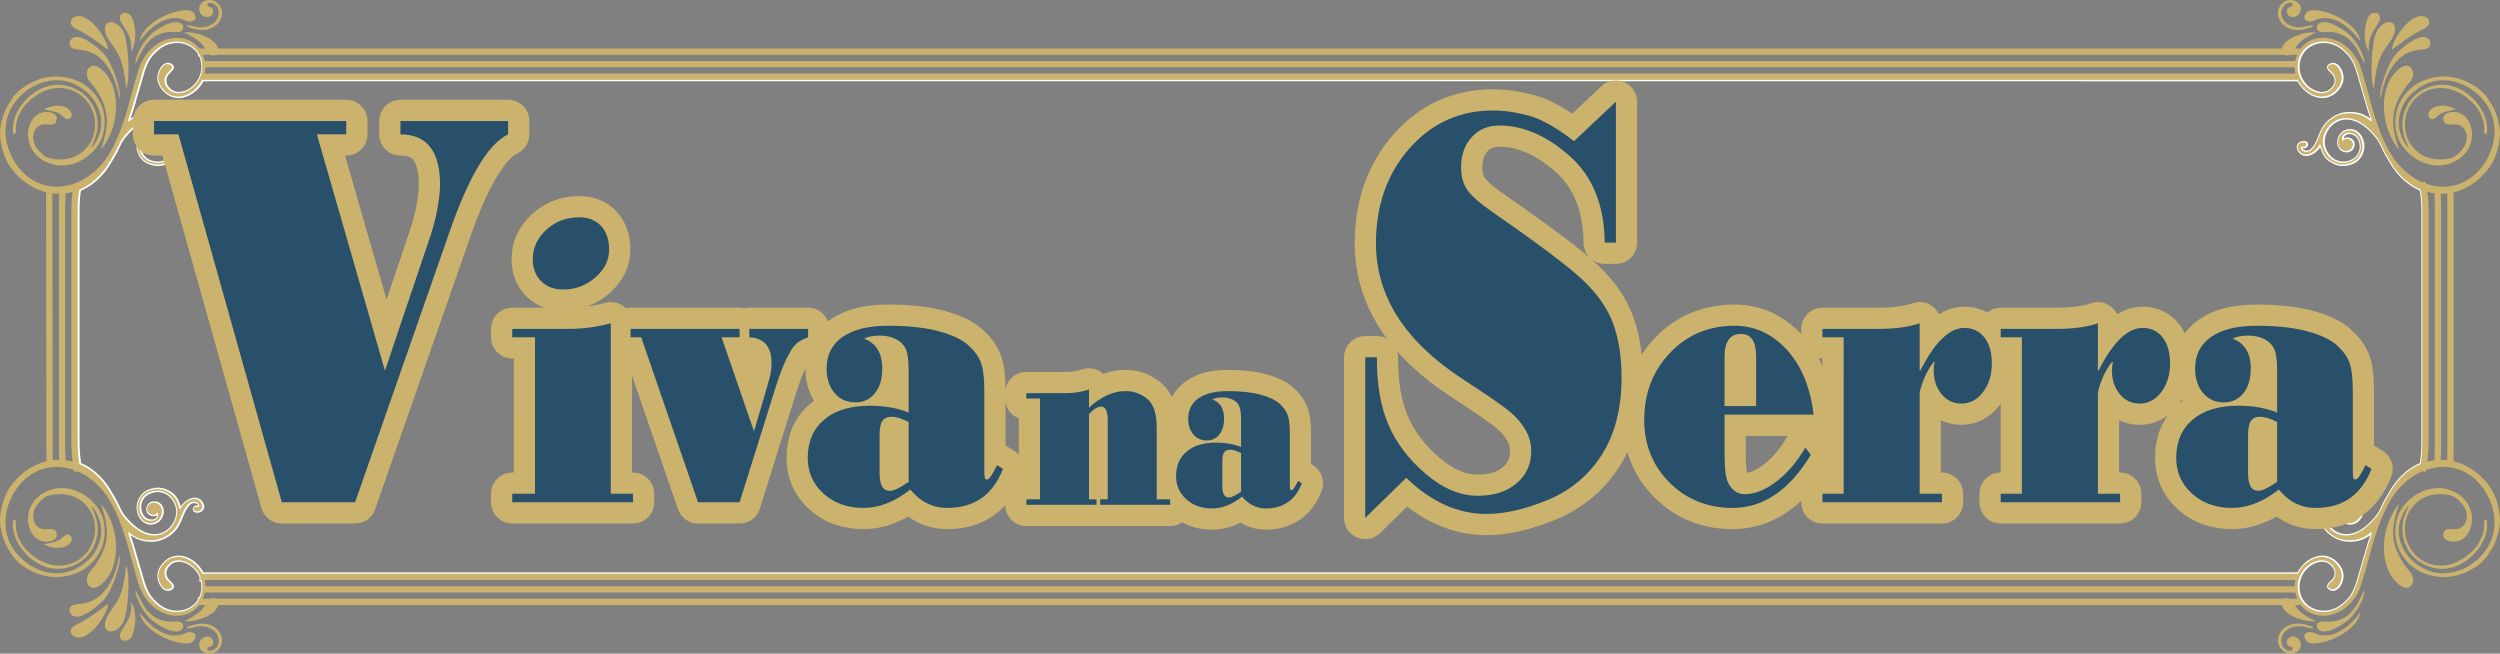
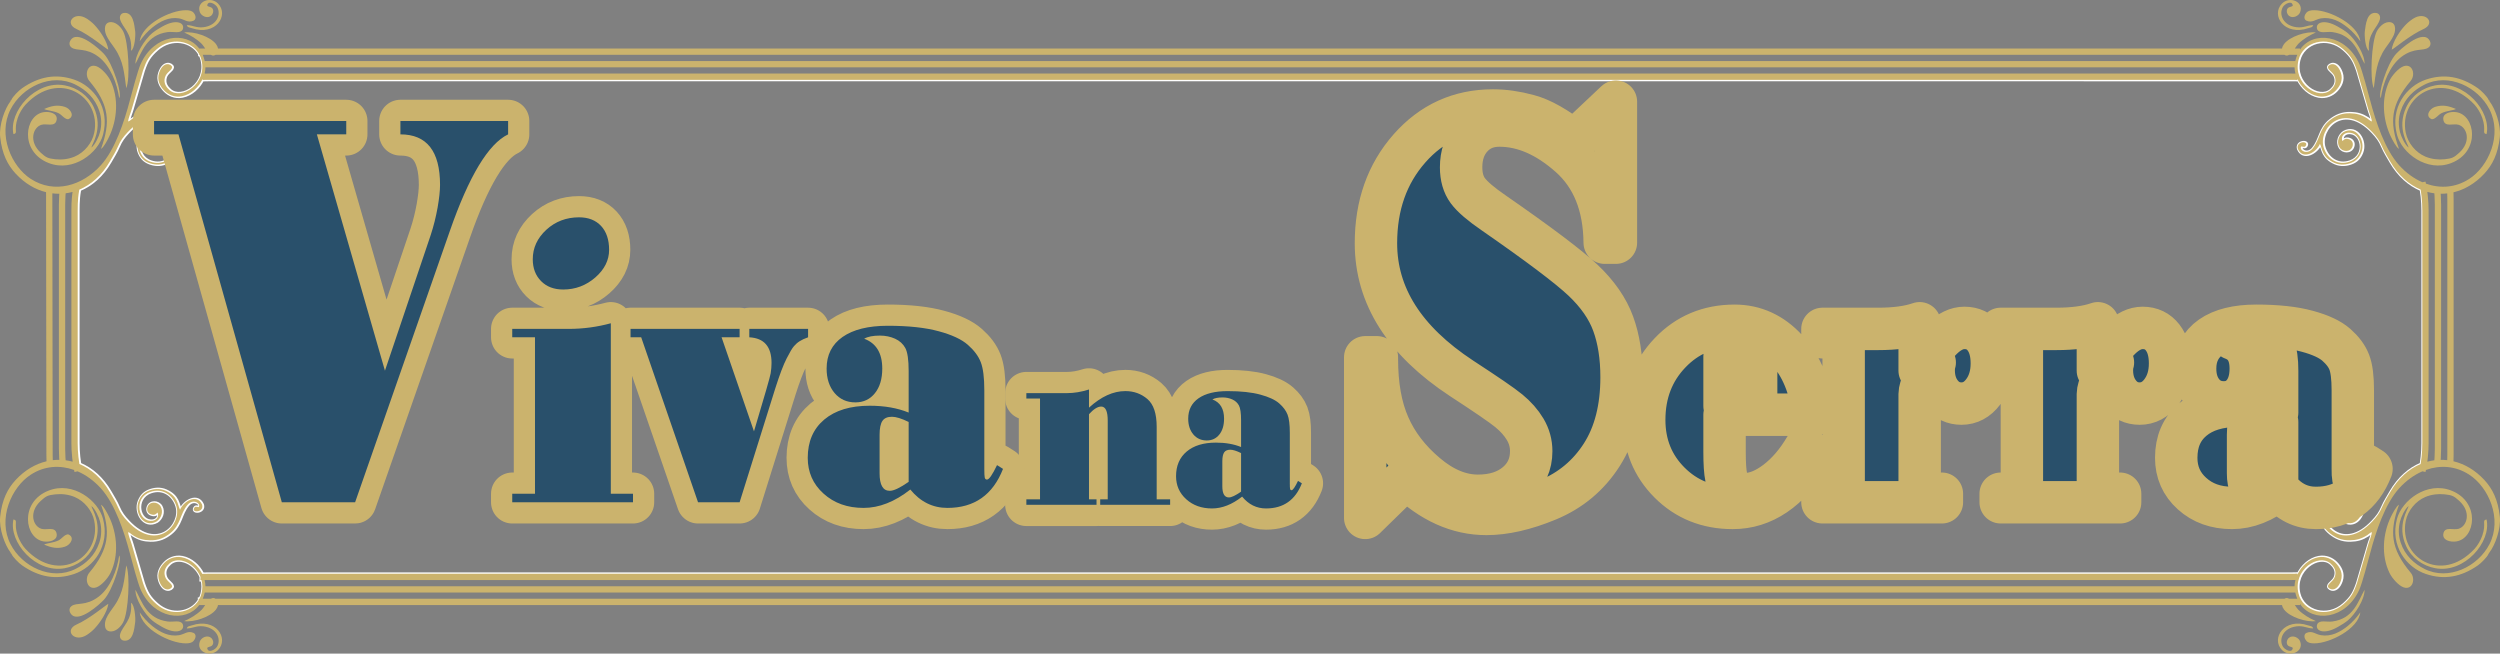
<svg xmlns="http://www.w3.org/2000/svg" version="1.1" id="Camada_1" x="0px" y="0px" width="500px" height="130.717px" viewBox="0 0 500 130.717" enable-background="new 0 0 500 130.717" xml:space="preserve">
  <rect x="0" y="0" width="500" height="130.717" fill="#808080" stroke="none" />
  <path fill="none" stroke="#FFFFFF" stroke-width="0.567" stroke-miterlimit="22.926" d="M27.844,100.206  c0.434-1.058,1.06-1.678,2.038-2.058c0.916-0.354,2.158-0.531,3.352,0.012c2.436,1.107,2.338,2.682,2.873,3.812  c0.745-1.781,3.414-3.253,4.397-1.056c0.527,1.598-2.188,1.736-1.567,0.681c0.215-0.364,0.431-0.218,0.915-0.15  c0.487-0.753-1.142-1.809-2.271-0.442c-1.521,1.84-1.302,3.954-3.457,5.662c-1.081,0.857-2.297,1.441-4.008,1.406  c-1.373-0.028-2.344-0.317-3.478-1.039c-0.371-0.235-0.478-0.442-0.905-0.606c-0.028,0.521,0.563,1.885,0.721,2.498l2.247,7.706  c0.68,1.989,1.197,2.885,2.705,4.222c2.863,2.536,6.847,1.797,8.438-0.803v-0.288h0.163c0.167-0.324,0.3-0.672,0.391-1.044  c0.235-0.963,0.211-1.866,0.003-2.68c-0.085,0-0.164-0.002-0.231-0.005l0.027-0.625c-1.107-2.807-4.433-4.258-6.199-2.702  c-0.604,0.532-1.244,1.352-0.911,2.537c0.298,1.059,1.347,1.346,1.435,2.049c-0.08,0.584-1.712,1.373-2.584-1.085  c-0.537-1.513,0.204-2.772,1.043-3.627c0.734-0.747,1.982-1.402,3.494-1.109c1.755,0.342,3.256,1.693,4.07,3.313  c0.199-0.001,0.43-0.007,0.647-0.013c0.27-0.006,0.527-0.012,0.584-0.012h416.643c0.254,0,0.443-0.002,0.573-0.006  c0.176-0.003,0.368-0.011,0.571-0.02l0.01,0.209c0.793-1.69,2.334-3.12,4.146-3.473c1.513-0.293,2.761,0.362,3.494,1.109  c0.839,0.854,1.58,2.114,1.044,3.627c-0.873,2.458-2.505,1.669-2.585,1.085c0.087-0.703,1.137-0.99,1.435-2.049  c0.333-1.186-0.308-2.005-0.911-2.537c-2.373-2.091-7.564,1.248-6.4,6.012c0.887,3.627,5.687,5.063,8.992,2.135  c1.508-1.337,2.024-2.232,2.705-4.222l2.247-7.706c0.158-0.613,0.749-1.977,0.721-2.498c-0.428,0.164-0.535,0.371-0.905,0.606  c-1.133,0.722-2.105,1.011-3.478,1.039c-1.711,0.035-2.928-0.549-4.008-1.406c-2.155-1.708-1.936-3.822-3.457-5.662  c-1.13-1.366-2.759-0.311-2.271,0.442c0.484-0.067,0.7-0.214,0.915,0.15c0.62,1.056-2.094,0.917-1.567-0.681  c0.984-2.197,3.653-0.726,4.398,1.056c0.534-1.13,0.437-2.704,2.872-3.812c1.193-0.543,2.436-0.366,3.352-0.012  c0.979,0.38,1.604,1,2.038,2.058c0.955,2.327-0.994,5.526-3.564,4.095c-0.86-0.564-1.439-1.867-0.821-2.982  c0.568-1.027,2.222-1.107,2.628,0.124c0.216,0.654-0.084,1.212-0.616,1.41c-0.943,0.351-1.146-0.176-1.406-0.337  c-0.314,0.865,0.212,1.491,0.969,1.646c2.923,0.459,3.983-4.546,0.496-5.767c-2.446-0.856-4.521,0.596-5.208,2.852  c-1.144,3.754,3.909,9.273,9.736,3.045c0.881-0.942,1.432-1.656,1.943-2.862c0.435-1.029,1.115-2.113,1.669-3.069  c1.571-2.708,3.7-4.564,6.047-5.55c0.077-0.469,0.141-0.939,0.192-1.413c0.097-0.905,0.147-1.833,0.147-2.779V42.12  c0-0.946-0.051-1.874-0.147-2.778c-0.052-0.474-0.115-0.945-0.192-1.414c-2.347-0.985-4.476-2.842-6.047-5.549  c-0.554-0.957-1.234-2.041-1.669-3.069c-0.512-1.207-1.063-1.92-1.943-2.863c-5.827-6.229-10.88-0.709-9.736,3.044  c0.688,2.257,2.762,3.709,5.208,2.853c3.487-1.221,2.427-6.226-0.496-5.767c-0.757,0.154-1.283,0.78-0.969,1.645  c0.26-0.162,0.463-0.687,1.406-0.336c0.532,0.198,0.832,0.756,0.616,1.41c-0.406,1.232-2.06,1.151-2.628,0.124  c-0.618-1.115-0.039-2.417,0.821-2.982c2.57-1.431,4.52,1.767,3.564,4.094c-0.434,1.057-1.06,1.678-2.038,2.057  c-0.916,0.356-2.158,0.532-3.352-0.011c-2.436-1.108-2.338-2.681-2.872-3.812c-0.745,1.782-3.414,3.253-4.398,1.056  c-0.526-1.598,2.188-1.736,1.567-0.681c-0.215,0.365-0.431,0.218-0.915,0.151c-0.487,0.752,1.142,1.808,2.271,0.441  c1.521-1.84,1.302-3.954,3.457-5.663c1.08-0.856,2.297-1.44,4.008-1.406c1.372,0.028,2.345,0.318,3.478,1.04  c0.37,0.235,0.478,0.442,0.905,0.605c0.028-0.521-0.563-1.885-0.721-2.498l-2.247-7.705c-0.681-1.99-1.197-2.886-2.705-4.222  c-3.306-2.929-8.105-1.492-8.992,2.135c-1.164,4.763,4.027,8.101,6.4,6.011c0.604-0.532,1.244-1.352,0.911-2.537  c-0.298-1.059-1.348-1.346-1.435-2.049c0.08-0.584,1.712-1.373,2.585,1.084c0.536,1.512-0.205,2.773-1.044,3.627  c-0.733,0.748-1.981,1.403-3.494,1.109c-1.813-0.352-3.354-1.781-4.146-3.472l-0.01,0.209c-0.203-0.009-0.396-0.016-0.571-0.021  c-0.13-0.003-0.319-0.005-0.573-0.005H41.775c-0.254,0-0.443,0.002-0.573,0.005c-0.176,0.004-0.369,0.011-0.573,0.021l-0.009-0.208  c-0.793,1.69-2.334,3.119-4.147,3.471c-1.512,0.294-2.76-0.361-3.494-1.109c-0.839-0.854-1.58-2.115-1.043-3.627  c0.873-2.457,2.504-1.669,2.584-1.084c-0.087,0.703-1.137,0.99-1.435,2.049c-0.333,1.185,0.307,2.005,0.911,2.537  c2.374,2.09,7.564-1.249,6.4-6.011c-0.091-0.372-0.224-0.721-0.391-1.044h-0.099v-0.181c-1.546-2.687-5.599-3.481-8.502-0.91  c-1.508,1.336-2.025,2.231-2.705,4.222l-2.247,7.705c-0.158,0.613-0.749,1.978-0.721,2.498c0.427-0.164,0.535-0.37,0.905-0.605  c1.133-0.722,2.105-1.012,3.478-1.04c1.711-0.035,2.927,0.549,4.008,1.406c2.155,1.708,1.936,3.823,3.457,5.663  c1.129,1.367,2.758,0.311,2.271-0.441c-0.483,0.067-0.7,0.214-0.915-0.151c-0.621-1.055,2.094-0.917,1.567,0.681  c-0.983,2.197-3.653,0.726-4.397-1.056c-0.535,1.13-0.437,2.704-2.873,3.812c-1.193,0.543-2.436,0.367-3.352,0.011  c-0.978-0.379-1.604-1-2.038-2.057c-0.955-2.327,0.995-5.525,3.564-4.094c0.861,0.564,1.439,1.867,0.822,2.982  c-0.569,1.028-2.222,1.108-2.628-0.124c-0.216-0.654,0.083-1.212,0.616-1.41c0.943-0.35,1.146,0.175,1.406,0.336  c0.315-0.865-0.211-1.491-0.968-1.645c-2.923-0.459-3.984,4.546-0.496,5.767c2.446,0.856,4.521-0.596,5.208-2.853  c1.143-3.754-3.91-9.273-9.736-3.044c-0.881,0.942-1.432,1.656-1.943,2.863c-0.436,1.029-1.115,2.113-1.67,3.069  c-1.575,2.714-3.711,4.574-6.065,5.557c-0.106,0.581-0.18,1.116-0.229,1.653c-0.069,0.761-0.092,1.563-0.092,2.531v46.497  c0,0.947,0.05,1.874,0.147,2.779c0.051,0.473,0.115,0.944,0.192,1.413c2.347,0.985,4.476,2.842,6.046,5.55  c0.555,0.956,1.234,2.04,1.67,3.069c0.511,1.206,1.062,1.92,1.943,2.862c5.827,6.229,10.879,0.709,9.736-3.045  c-0.688-2.256-2.762-3.708-5.208-2.852c-3.488,1.221-2.427,6.226,0.496,5.767c0.757-0.154,1.284-0.78,0.968-1.646  c-0.26,0.161-0.463,0.688-1.406,0.337c-0.533-0.198-0.832-0.756-0.616-1.41c0.406-1.231,2.059-1.151,2.628-0.124  c0.618,1.115,0.039,2.418-0.822,2.982C28.838,105.732,26.889,102.533,27.844,100.206z" />
  <path fill="#29506B" d="M248.214,98.332v-7.717c-0.918-0.45-1.638-0.67-2.153-0.67c-0.573,0-0.984,0.175-1.227,0.532  c-0.243,0.357-0.368,0.954-0.368,1.78v4.974c0,1.504,0.434,2.257,1.315,2.257C246.296,99.488,247.104,99.102,248.214,98.332z   M260.374,96.662c-1.309,3.35-3.695,5.028-7.171,5.028c-1.888,0-3.482-0.789-4.776-2.367c-2.006,1.578-4.019,2.367-6.024,2.367  c-2.086,0-3.798-0.615-5.157-1.844c-1.359-1.221-2.035-2.763-2.035-4.606c0-2.102,0.712-3.744,2.131-4.937  c1.425-1.193,3.372-1.78,5.855-1.78c1.911,0,3.578,0.294,5.018,0.881v-5.35c0-1.449-0.146-2.441-0.434-2.973  c-0.287-0.523-0.727-0.927-1.315-1.193c-0.587-0.266-1.241-0.403-1.954-0.403c-0.904,0-1.58,0.138-2.028,0.403  c1.551,0.578,2.329,1.854,2.329,3.845c0,1.331-0.315,2.386-0.948,3.175c-0.631,0.789-1.469,1.184-2.52,1.184  c-1.102,0-1.999-0.403-2.682-1.211c-0.676-0.808-1.021-1.854-1.021-3.147c0-1.752,0.683-3.11,2.057-4.073  c1.367-0.954,3.314-1.441,5.818-1.441c2.675,0,4.864,0.238,6.568,0.707c1.705,0.459,2.961,1.046,3.77,1.762  c0.801,0.706,1.352,1.449,1.652,2.229c0.302,0.78,0.456,1.982,0.456,3.615v10.13c0,0.56,0.015,0.927,0.051,1.101  c0.037,0.184,0.133,0.276,0.295,0.276c0.271,0,0.697-0.624,1.292-1.863L260.374,96.662z M234.027,100.965h-13.988v-1.102h1.506  V84.11c0-1.863-0.44-2.799-1.315-2.799c-0.698,0-1.514,0.514-2.432,1.532v17.021h1.506v1.102h-14.033v-1.102h2.733V79.705h-2.733  v-1.082h8.199c1.352,0,2.792-0.239,4.327-0.725v3.633c2.41-2.201,4.834-3.313,7.274-3.313c1.697,0,3.166,0.532,4.408,1.588  c1.241,1.063,1.858,2.918,1.858,5.569v14.488h2.689V100.965z" />
  <path fill="none" stroke="#CBB36D" stroke-width="8.483" stroke-linecap="round" stroke-linejoin="round" stroke-miterlimit="22.926" d="  M248.214,98.332v-7.717c-0.918-0.45-1.638-0.67-2.153-0.67c-0.573,0-0.984,0.175-1.227,0.532c-0.243,0.357-0.368,0.954-0.368,1.78  v4.974c0,1.504,0.434,2.257,1.315,2.257C246.296,99.488,247.104,99.102,248.214,98.332z M260.374,96.662  c-1.309,3.35-3.695,5.028-7.171,5.028c-1.888,0-3.482-0.789-4.776-2.367c-2.006,1.578-4.019,2.367-6.024,2.367  c-2.086,0-3.798-0.615-5.157-1.844c-1.359-1.221-2.035-2.763-2.035-4.606c0-2.102,0.712-3.744,2.131-4.937  c1.425-1.193,3.372-1.78,5.855-1.78c1.911,0,3.578,0.294,5.018,0.881v-5.35c0-1.449-0.146-2.441-0.434-2.973  c-0.287-0.523-0.727-0.927-1.315-1.193c-0.587-0.266-1.241-0.403-1.954-0.403c-0.904,0-1.58,0.138-2.028,0.403  c1.551,0.578,2.329,1.854,2.329,3.845c0,1.331-0.315,2.386-0.948,3.175c-0.631,0.789-1.469,1.184-2.52,1.184  c-1.102,0-1.999-0.403-2.682-1.211c-0.676-0.808-1.021-1.854-1.021-3.147c0-1.752,0.683-3.11,2.057-4.073  c1.367-0.954,3.314-1.441,5.818-1.441c2.675,0,4.864,0.238,6.568,0.707c1.705,0.459,2.961,1.046,3.77,1.762  c0.801,0.706,1.352,1.449,1.652,2.229c0.302,0.78,0.456,1.982,0.456,3.615v10.13c0,0.56,0.015,0.927,0.051,1.101  c0.037,0.184,0.133,0.276,0.295,0.276c0.271,0,0.697-0.624,1.292-1.863L260.374,96.662z M234.027,100.965h-13.988v-1.102h1.506  V84.11c0-1.863-0.44-2.799-1.315-2.799c-0.698,0-1.514,0.514-2.432,1.532v17.021h1.506v1.102h-14.033v-1.102h2.733V79.705h-2.733  v-1.082h8.199c1.352,0,2.792-0.239,4.327-0.725v3.633c2.41-2.201,4.834-3.313,7.274-3.313c1.697,0,3.166,0.532,4.408,1.588  c1.241,1.063,1.858,2.918,1.858,5.569v14.488h2.689V100.965z" />
  <path fill="#29506B" d="M181.731,96.37V84.392c-1.425-0.698-2.543-1.039-3.341-1.039c-0.889,0-1.528,0.27-1.904,0.825  c-0.376,0.556-0.57,1.481-0.57,2.763v7.719c0,2.336,0.673,3.504,2.041,3.504C178.755,98.164,180.01,97.566,181.731,96.37z   M200.603,93.778c-2.03,5.197-5.735,7.804-11.129,7.804c-2.93,0-5.405-1.225-7.412-3.675c-3.113,2.45-6.237,3.675-9.35,3.675  c-3.238,0-5.896-0.954-8.005-2.862c-2.109-1.895-3.159-4.287-3.159-7.149c0-3.261,1.106-5.811,3.307-7.662  c2.212-1.852,5.233-2.763,9.087-2.763c2.965,0,5.554,0.456,7.789,1.367v-8.303c0-2.25-0.228-3.788-0.673-4.613  c-0.445-0.813-1.129-1.438-2.041-1.853c-0.912-0.412-1.927-0.626-3.033-0.626c-1.402,0-2.452,0.214-3.147,0.626  c2.406,0.898,3.615,2.877,3.615,5.968c0,2.064-0.49,3.703-1.471,4.927c-0.981,1.225-2.28,1.838-3.911,1.838  c-1.71,0-3.102-0.627-4.162-1.88c-1.049-1.253-1.585-2.877-1.585-4.885c0-2.72,1.061-4.828,3.193-6.323  c2.121-1.481,5.143-2.236,9.031-2.236c4.151,0,7.549,0.37,10.194,1.097c2.646,0.712,4.595,1.623,5.85,2.733  c1.243,1.097,2.099,2.251,2.566,3.461s0.707,3.076,0.707,5.611v15.723c0,0.868,0.023,1.438,0.08,1.708  c0.057,0.285,0.205,0.428,0.456,0.428c0.422,0,1.083-0.969,2.007-2.892L200.603,93.778z M161.617,67.459  c-0.684,0.242-1.243,0.498-1.665,0.769c-0.421,0.257-0.809,0.599-1.151,0.997c-0.354,0.398-0.844,1.225-1.471,2.464  c-0.639,1.239-1.391,3.219-2.257,5.938l-7.15,22.829h-8.313l-11.369-32.997h-2.132v-1.68h21.813v1.68h-3.603l6.477,18.813  c2.109-7.035,3.227-10.909,3.341-11.621c0.114-0.712,0.171-1.396,0.171-2.064c0-3.262-1.482-4.971-4.447-5.127v-1.68h11.756V67.459z   M126.599,100.457h-24.151v-1.709h4.55V67.459h-4.55v-1.68h11.289c2.851,0,5.656-0.371,8.426-1.125v34.094h4.436V100.457z   M115.812,43.463c1.87,0,3.341,0.584,4.413,1.738c1.06,1.153,1.596,2.734,1.596,4.771c0,2.065-0.912,3.902-2.748,5.511  c-1.847,1.609-3.991,2.421-6.431,2.421c-1.836,0-3.307-0.556-4.413-1.667c-1.117-1.125-1.676-2.578-1.676-4.386  c0-2.278,0.913-4.244,2.726-5.91C111.091,44.289,113.269,43.463,115.812,43.463z M101.623,26.873  c-3.948,1.902-7.833,8.346-11.656,19.333l-18.945,54.251H56.365l-20.67-73.584h-4.88v-2.679h38.434v2.679h-5.875l13.614,47.264  l9.154-27.135c0.575-1.747,1.025-3.552,1.368-5.435c0.326-1.863,0.497-3.396,0.497-4.581c0-6.735-2.642-10.113-7.926-10.113v-2.679  h21.541V26.873z" />
  <path fill="none" stroke="#CBB36D" stroke-width="8.483" stroke-linecap="round" stroke-linejoin="round" stroke-miterlimit="22.926" d="  M181.731,96.37V84.392c-1.425-0.698-2.543-1.039-3.341-1.039c-0.889,0-1.528,0.27-1.904,0.825c-0.376,0.556-0.57,1.481-0.57,2.763  v7.719c0,2.336,0.673,3.504,2.041,3.504C178.755,98.164,180.01,97.566,181.731,96.37z M200.603,93.778  c-2.03,5.197-5.735,7.804-11.129,7.804c-2.93,0-5.405-1.225-7.412-3.675c-3.113,2.45-6.237,3.675-9.35,3.675  c-3.238,0-5.896-0.954-8.005-2.862c-2.109-1.895-3.159-4.287-3.159-7.149c0-3.261,1.106-5.811,3.307-7.662  c2.212-1.852,5.233-2.763,9.087-2.763c2.965,0,5.554,0.456,7.789,1.367v-8.303c0-2.25-0.228-3.788-0.673-4.613  c-0.445-0.813-1.129-1.438-2.041-1.853c-0.912-0.412-1.927-0.626-3.033-0.626c-1.402,0-2.452,0.214-3.147,0.626  c2.406,0.898,3.615,2.877,3.615,5.968c0,2.064-0.49,3.703-1.471,4.927c-0.981,1.225-2.28,1.838-3.911,1.838  c-1.71,0-3.102-0.627-4.162-1.88c-1.049-1.253-1.585-2.877-1.585-4.885c0-2.72,1.061-4.828,3.193-6.323  c2.121-1.481,5.143-2.236,9.031-2.236c4.151,0,7.549,0.37,10.194,1.097c2.646,0.712,4.595,1.623,5.85,2.733  c1.243,1.097,2.099,2.251,2.566,3.461s0.707,3.076,0.707,5.611v15.723c0,0.868,0.023,1.438,0.08,1.708  c0.057,0.285,0.205,0.428,0.456,0.428c0.422,0,1.083-0.969,2.007-2.892L200.603,93.778z M161.617,67.459  c-0.684,0.242-1.243,0.498-1.665,0.769c-0.421,0.257-0.809,0.599-1.151,0.997c-0.354,0.398-0.844,1.225-1.471,2.464  c-0.639,1.239-1.391,3.219-2.257,5.938l-7.15,22.829h-8.313l-11.369-32.997h-2.132v-1.68h21.813v1.68h-3.603l6.477,18.813  c2.109-7.035,3.227-10.909,3.341-11.621c0.114-0.712,0.171-1.396,0.171-2.064c0-3.262-1.482-4.971-4.447-5.127v-1.68h11.756V67.459z   M126.599,100.457h-24.151v-1.709h4.55V67.459h-4.55v-1.68h11.289c2.851,0,5.656-0.371,8.426-1.125v34.094h4.436V100.457z   M115.812,43.463c1.87,0,3.341,0.584,4.413,1.738c1.06,1.153,1.596,2.734,1.596,4.771c0,2.065-0.912,3.902-2.748,5.511  c-1.847,1.609-3.991,2.421-6.431,2.421c-1.836,0-3.307-0.556-4.413-1.667c-1.117-1.125-1.676-2.578-1.676-4.386  c0-2.278,0.913-4.244,2.726-5.91C111.091,44.289,113.269,43.463,115.812,43.463z M101.623,26.873  c-3.948,1.902-7.833,8.346-11.656,19.333l-18.945,54.251H56.365l-20.67-73.584h-4.88v-2.679h38.434v2.679h-5.875l13.614,47.264  l9.154-27.135c0.575-1.747,1.025-3.552,1.368-5.435c0.326-1.863,0.497-3.396,0.497-4.581c0-6.735-2.642-10.113-7.926-10.113v-2.679  h21.541V26.873z" />
  <path fill="#29506B" d="M455.428,96.37V84.392c-1.426-0.698-2.543-1.039-3.341-1.039c-0.89,0-1.528,0.27-1.904,0.825  c-0.377,0.556-0.57,1.481-0.57,2.763v7.719c0,2.336,0.673,3.504,2.041,3.504C452.452,98.164,453.707,97.566,455.428,96.37z   M474.3,93.778c-2.03,5.197-5.735,7.804-11.13,7.804c-2.93,0-5.404-1.225-7.411-3.675c-3.113,2.45-6.238,3.675-9.351,3.675  c-3.238,0-5.896-0.954-8.005-2.862c-2.109-1.895-3.158-4.287-3.158-7.149c0-3.261,1.105-5.811,3.307-7.662  c2.212-1.852,5.233-2.763,9.088-2.763c2.965,0,5.553,0.456,7.788,1.367v-8.303c0-2.25-0.228-3.788-0.673-4.613  c-0.444-0.813-1.129-1.438-2.041-1.853c-0.912-0.412-1.927-0.626-3.033-0.626c-1.402,0-2.452,0.214-3.147,0.626  c2.406,0.898,3.615,2.877,3.615,5.968c0,2.064-0.491,3.703-1.472,4.927c-0.98,1.225-2.28,1.838-3.91,1.838  c-1.711,0-3.103-0.627-4.162-1.88c-1.05-1.253-1.586-2.877-1.586-4.885c0-2.72,1.062-4.828,3.193-6.323  c2.121-1.481,5.143-2.236,9.031-2.236c4.15,0,7.549,0.37,10.193,1.097c2.646,0.712,4.596,1.623,5.851,2.733  c1.242,1.097,2.098,2.251,2.565,3.461c0.467,1.21,0.707,3.076,0.707,5.611v15.723c0,0.868,0.022,1.438,0.079,1.708  c0.058,0.285,0.206,0.428,0.456,0.428c0.423,0,1.084-0.969,2.008-2.892L474.3,93.778z M419.714,74.125  c2.873-5.697,5.815-8.545,8.814-8.545c1.676,0,3.011,0.641,4.003,1.922c0.98,1.269,1.482,2.991,1.482,5.171  c0,2.278-0.582,4.187-1.757,5.738c-1.163,1.538-2.611,2.308-4.321,2.308c-1.607,0-2.931-0.627-3.979-1.895  c-1.05-1.268-1.574-2.862-1.574-4.771c0-0.669,0.068-1.196,0.205-1.553l-0.137-0.171c-0.798,0.954-1.481,2.122-2.029,3.504  c-0.559,1.396-0.844,2.363-0.844,2.934v19.98h4.447v1.709h-23.89v-1.709h4.242V67.459h-4.242v-1.68h11.164  c3.341,0,6.101-0.371,8.278-1.125v9.471H419.714z M384.069,74.125c2.874-5.697,5.815-8.545,8.814-8.545  c1.677,0,3.011,0.641,4.003,1.922c0.98,1.269,1.482,2.991,1.482,5.171c0,2.278-0.582,4.187-1.757,5.738  c-1.163,1.538-2.61,2.308-4.321,2.308c-1.607,0-2.931-0.627-3.979-1.895s-1.573-2.862-1.573-4.771c0-0.669,0.068-1.196,0.205-1.553  l-0.137-0.171c-0.799,0.954-1.482,2.122-2.03,3.504c-0.559,1.396-0.844,2.363-0.844,2.934v19.98h4.447v1.709h-23.889v-1.709h4.241  V67.459h-4.241v-1.68h11.163c3.341,0,6.101-0.371,8.278-1.125v9.471H384.069z M351.229,81.216v-9.884  c0-3.033-1.004-4.543-3.011-4.543c-2.2,0-3.307,1.51-3.307,4.543v9.884H351.229z M362.723,82.939h-17.812v7.42  c0,2.364,0.114,4.045,0.331,5.056c0.228,0.997,0.661,1.809,1.311,2.449c0.639,0.642,1.449,0.969,2.406,0.969  c1.996,0,4.105-0.84,6.295-2.506c2.188-1.667,4.139-3.931,5.826-6.808l1.072,1.467c-4.299,7.063-9.498,10.596-15.6,10.596  c-5.063,0-9.271-1.695-12.646-5.07s-5.063-7.562-5.063-12.532c0-5.341,1.722-9.813,5.165-13.415  c3.433-3.603,7.743-5.412,12.908-5.412c4.025,0,7.515,1.595,10.434,4.785C360.283,73.127,362.073,77.457,362.723,82.939z   M320.943,48.534c-0.078-7.512-2.425-13.276-7.009-17.333c-4.585-4.057-9.264-6.095-14.065-6.095c-2.284,0-4.119,0.776-5.533,2.329  s-2.113,3.571-2.113,6.037c0,1.882,0.45,3.455,1.337,4.658c0.901,1.223,2.626,2.698,5.175,4.445  c9.015,6.25,14.967,10.734,17.873,13.471c2.891,2.737,4.911,5.629,6.03,8.696c1.119,3.066,1.679,6.639,1.679,10.694  c0,6.212-1.321,11.395-3.963,15.528c-2.643,4.135-6.233,7.124-10.771,9.007c-4.539,1.883-8.642,2.814-12.31,2.814  c-5.704,0-11.05-2.407-16.023-7.221l-8.206,8.017V71.458h2.332v0.33c0,5.279,0.792,9.724,2.393,13.335  c1.586,3.629,4.072,6.87,7.461,9.725c3.388,2.872,6.838,4.309,10.365,4.309c3.187,0,5.751-0.835,7.709-2.484  c1.958-1.65,2.938-3.805,2.938-6.444c0-1.553-0.404-3.009-1.197-4.348c-0.808-1.358-1.896-2.582-3.264-3.708  c-1.367-1.126-4.522-3.28-9.465-6.502c-11.423-7.512-17.127-16.518-17.127-27.019c0-7.589,2.238-13.898,6.699-18.964  c4.46-5.066,10.024-7.589,16.707-7.589c2.223,0,4.601,0.33,7.149,1.029c2.549,0.679,5.563,2.387,9.061,5.105l8.377-7.9v28.203  H320.943z" />
  <path fill="none" stroke="#CBB36D" stroke-width="8.483" stroke-linecap="round" stroke-linejoin="round" stroke-miterlimit="22.926" d="  M455.428,96.37V84.392c-1.426-0.698-2.543-1.039-3.341-1.039c-0.89,0-1.528,0.27-1.904,0.825c-0.377,0.556-0.57,1.481-0.57,2.763  v7.719c0,2.336,0.673,3.504,2.041,3.504C452.452,98.164,453.707,97.566,455.428,96.37z M474.3,93.778  c-2.03,5.197-5.735,7.804-11.13,7.804c-2.93,0-5.404-1.225-7.411-3.675c-3.113,2.45-6.238,3.675-9.351,3.675  c-3.238,0-5.896-0.954-8.005-2.862c-2.109-1.895-3.158-4.287-3.158-7.149c0-3.261,1.105-5.811,3.307-7.662  c2.212-1.852,5.233-2.763,9.088-2.763c2.965,0,5.553,0.456,7.788,1.367v-8.303c0-2.25-0.228-3.788-0.673-4.613  c-0.444-0.813-1.129-1.438-2.041-1.853c-0.912-0.412-1.927-0.626-3.033-0.626c-1.402,0-2.452,0.214-3.147,0.626  c2.406,0.898,3.615,2.877,3.615,5.968c0,2.064-0.491,3.703-1.472,4.927c-0.98,1.225-2.28,1.838-3.91,1.838  c-1.711,0-3.103-0.627-4.162-1.88c-1.05-1.253-1.586-2.877-1.586-4.885c0-2.72,1.062-4.828,3.193-6.323  c2.121-1.481,5.143-2.236,9.031-2.236c4.15,0,7.549,0.37,10.193,1.097c2.646,0.712,4.596,1.623,5.851,2.733  c1.242,1.097,2.098,2.251,2.565,3.461c0.467,1.21,0.707,3.076,0.707,5.611v15.723c0,0.868,0.022,1.438,0.079,1.708  c0.058,0.285,0.206,0.428,0.456,0.428c0.423,0,1.084-0.969,2.008-2.892L474.3,93.778z M419.714,74.125  c2.873-5.697,5.815-8.545,8.814-8.545c1.676,0,3.011,0.641,4.003,1.922c0.98,1.269,1.482,2.991,1.482,5.171  c0,2.278-0.582,4.187-1.757,5.738c-1.163,1.538-2.611,2.308-4.321,2.308c-1.607,0-2.931-0.627-3.979-1.895  c-1.05-1.268-1.574-2.862-1.574-4.771c0-0.669,0.068-1.196,0.205-1.553l-0.137-0.171c-0.798,0.954-1.481,2.122-2.029,3.504  c-0.559,1.396-0.844,2.363-0.844,2.934v19.98h4.447v1.709h-23.89v-1.709h4.242V67.459h-4.242v-1.68h11.164  c3.341,0,6.101-0.371,8.278-1.125v9.471H419.714z M384.069,74.125c2.874-5.697,5.815-8.545,8.814-8.545  c1.677,0,3.011,0.641,4.003,1.922c0.98,1.269,1.482,2.991,1.482,5.171c0,2.278-0.582,4.187-1.757,5.738  c-1.163,1.538-2.61,2.308-4.321,2.308c-1.607,0-2.931-0.627-3.979-1.895s-1.573-2.862-1.573-4.771c0-0.669,0.068-1.196,0.205-1.553  l-0.137-0.171c-0.799,0.954-1.482,2.122-2.03,3.504c-0.559,1.396-0.844,2.363-0.844,2.934v19.98h4.447v1.709h-23.889v-1.709h4.241  V67.459h-4.241v-1.68h11.163c3.341,0,6.101-0.371,8.278-1.125v9.471H384.069z M351.229,81.216v-9.884  c0-3.033-1.004-4.543-3.011-4.543c-2.2,0-3.307,1.51-3.307,4.543v9.884H351.229z M362.723,82.939h-17.812v7.42  c0,2.364,0.114,4.045,0.331,5.056c0.228,0.997,0.661,1.809,1.311,2.449c0.639,0.642,1.449,0.969,2.406,0.969  c1.996,0,4.105-0.84,6.295-2.506c2.188-1.667,4.139-3.931,5.826-6.808l1.072,1.467c-4.299,7.063-9.498,10.596-15.6,10.596  c-5.063,0-9.271-1.695-12.646-5.07s-5.063-7.562-5.063-12.532c0-5.341,1.722-9.813,5.165-13.415  c3.433-3.603,7.743-5.412,12.908-5.412c4.025,0,7.515,1.595,10.434,4.785C360.283,73.127,362.073,77.457,362.723,82.939z   M320.943,48.534c-0.078-7.512-2.425-13.276-7.009-17.333c-4.585-4.057-9.264-6.095-14.065-6.095c-2.284,0-4.119,0.776-5.533,2.329  s-2.113,3.571-2.113,6.037c0,1.882,0.45,3.455,1.337,4.658c0.901,1.223,2.626,2.698,5.175,4.445  c9.015,6.25,14.967,10.734,17.873,13.471c2.891,2.737,4.911,5.629,6.03,8.696c1.119,3.066,1.679,6.639,1.679,10.694  c0,6.212-1.321,11.395-3.963,15.528c-2.643,4.135-6.233,7.124-10.771,9.007c-4.539,1.883-8.642,2.814-12.31,2.814  c-5.704,0-11.05-2.407-16.023-7.221l-8.206,8.017V71.458h2.332v0.33c0,5.279,0.792,9.724,2.393,13.335  c1.586,3.629,4.072,6.87,7.461,9.725c3.388,2.872,6.838,4.309,10.365,4.309c3.187,0,5.751-0.835,7.709-2.484  c1.958-1.65,2.938-3.805,2.938-6.444c0-1.553-0.404-3.009-1.197-4.348c-0.808-1.358-1.896-2.582-3.264-3.708  c-1.367-1.126-4.522-3.28-9.465-6.502c-11.423-7.512-17.127-16.518-17.127-27.019c0-7.589,2.238-13.898,6.699-18.964  c4.46-5.066,10.024-7.589,16.707-7.589c2.223,0,4.601,0.33,7.149,1.029c2.549,0.679,5.563,2.387,9.061,5.105l8.377-7.9v28.203  H320.943z" />
  <path fill-rule="evenodd" clip-rule="evenodd" fill="#CBB36D" d="M478.198,27.389c-1.663-3.407-1.99-7.829-0.279-11.298  c0.506-1.025,1.808-2.514,2.821-2.851c1.778-0.59,2.434,1.705,1.397,2.94c-4.004,4.776-4.29,8.235-2.336,13.59  C479.272,29.549,478.416,27.835,478.198,27.389" />
  <path fill-rule="evenodd" clip-rule="evenodd" fill="#CBB36D" d="M475.362,6.268c0.434-0.824,1.312-1.756,2.306-1.835  c1.512-0.121,1.55,1.451,1.102,2.558c-0.352,0.867-1.168,1.89-1.688,2.642c-1.808,2.616-1.931,5.135-2.326,8.006  C473.915,15.797,474.307,8.272,475.362,6.268" />
  <path fill-rule="evenodd" clip-rule="evenodd" fill="#CBB36D" d="M479.227,10.759c0.838-0.903,4.9-4.604,6.457-2.972  c0.454,0.476,0.631,1.223,0.043,1.689c-1.067,0.846-2.841-0.079-5.469,1.913c-2.337,1.772-3.704,5.383-4.096,8.226  C475.519,18.897,477.379,12.753,479.227,10.759" />
  <path fill-rule="evenodd" clip-rule="evenodd" fill="#CBB36D" d="M481.116,4.976c0.469-0.493,1.281-1.163,1.928-1.473  c2.332-1.118,4.049,1.238,1.655,2.306c-2.69,1.2-5.913,3.959-6.365,4.137C478.563,8.277,479.976,6.177,481.116,4.976" />
  <path fill-rule="evenodd" clip-rule="evenodd" fill="#CBB36D" d="M462.64,5.026c-0.144,0.481-0.515,0.45-0.955,0.599  c-4.885,1.654-7.539-2.624-5.29-4.912c1.532-1.559,4.433-0.377,3.627,1.739c-0.274,0.72-1.474,1.365-2.269,0.678  c-0.247-0.213-0.534-0.768-0.322-1.277c0.234-0.559,0.806-0.385,1.128-0.718c-0.108-1.17-1.63-0.371-1.998,0.286  c-0.83,1.485,0.062,3.7,2.77,4.026C460.746,5.617,461.436,5.035,462.64,5.026" />
  <path fill-rule="evenodd" clip-rule="evenodd" fill="#CBB36D" d="M469.559,5.527c-1.542-1.245-3.35-2.192-5.383-1.848  c-1.112,0.188-1.711,0.966-2.882,0.457c-0.486-0.211-0.594-0.922-0.011-1.595c0.36-0.415,0.913-0.496,1.561-0.497  c3.13-0.007,8.806,2.891,9.218,6.199C471.302,7.203,470.561,6.336,469.559,5.527" />
  <path fill-rule="evenodd" clip-rule="evenodd" fill="#CBB36D" d="M472.963,6.268c0.181-1.312,0.384-3.935,2.29-3.672  c0.604,0.083,0.865,0.688,0.736,1.219c-0.427,1.754-2.528,2.774-2.198,6.345C473.057,9.773,472.859,7.027,472.963,6.268" />
  <path fill-rule="evenodd" clip-rule="evenodd" fill="#CBB36D" d="M488.316,22.629c-0.714,0.343-1.147,1.156-1.929,1.228  c-1.426-0.546-0.55-2.093,0.615-2.474c1.53-0.5,2.788-0.181,4.177,0.417C490.591,22.115,489.34,22.137,488.316,22.629" />
  <path fill-rule="evenodd" clip-rule="evenodd" fill="#CBB36D" d="M472.909,12.767c-1.302-2.341-2.198-5.8-6.475-6.354  c-1.095-0.142-2.493,0.375-2.97-0.508c-0.523-1.227,1.117-2.275,4.07-0.596c0.78,0.444,1.378,0.795,2.028,1.323  C471.018,7.809,473.005,10.959,472.909,12.767" />
  <path fill-rule="evenodd" clip-rule="evenodd" fill="#CBB36D" d="M497.713,19.96c0.183,0.15,0.146,0.034,0.189,0.291L497.713,19.96z  " />
  <path fill-rule="evenodd" clip-rule="evenodd" fill="#CBB36D" d="M463.99,28.756l0.176,0.227L463.99,28.756z" />
  <path fill-rule="evenodd" clip-rule="evenodd" fill="#CBB36D" d="M21.802,103.329c1.663,3.407,1.99,7.828,0.279,11.297  c-0.506,1.025-1.807,2.515-2.821,2.851c-1.779,0.591-2.434-1.704-1.398-2.94c4.003-4.775,4.291-8.234,2.336-13.59  C20.728,101.168,21.585,102.882,21.802,103.329" />
  <path fill-rule="evenodd" clip-rule="evenodd" fill="#CBB36D" d="M24.639,124.45c-0.434,0.824-1.312,1.756-2.305,1.835  c-1.512,0.121-1.55-1.451-1.102-2.558c0.351-0.867,1.168-1.891,1.688-2.643c1.808-2.616,1.93-5.134,2.326-8.005  C26.085,114.92,25.693,122.446,24.639,124.45" />
  <path fill-rule="evenodd" clip-rule="evenodd" fill="#CBB36D" d="M20.773,119.958c-0.837,0.903-4.9,4.604-6.457,2.972  c-0.454-0.476-0.63-1.223-0.042-1.689c1.067-0.847,2.84,0.079,5.468-1.913c2.337-1.771,3.705-5.383,4.096-8.226  C24.481,111.82,22.621,117.964,20.773,119.958" />
  <path fill-rule="evenodd" clip-rule="evenodd" fill="#CBB36D" d="M18.884,125.742c-0.468,0.492-1.281,1.162-1.928,1.473  c-2.332,1.118-4.048-1.238-1.655-2.306c2.691-1.2,5.913-3.959,6.365-4.137C21.437,122.44,20.024,124.541,18.884,125.742" />
  <path fill-rule="evenodd" clip-rule="evenodd" fill="#CBB36D" d="M37.359,125.691c0.144-0.48,0.515-0.45,0.956-0.6  c4.885-1.652,7.54,2.625,5.291,4.912c-1.533,1.559-4.433,0.378-3.627-1.738c0.274-0.72,1.473-1.365,2.268-0.678  c0.247,0.213,0.535,0.768,0.322,1.277c-0.234,0.558-0.805,0.384-1.127,0.717c0.108,1.171,1.63,0.371,1.997-0.285  c0.831-1.485-0.061-3.7-2.769-4.026C39.255,125.1,38.564,125.683,37.359,125.691" />
  <path fill-rule="evenodd" clip-rule="evenodd" fill="#CBB36D" d="M30.441,125.19c1.542,1.245,3.35,2.192,5.383,1.848  c1.112-0.188,1.711-0.965,2.882-0.456c0.486,0.211,0.594,0.923,0.011,1.596c-0.36,0.414-0.913,0.495-1.561,0.497  c-3.13,0.007-8.805-2.892-9.218-6.199C28.698,123.514,29.439,124.381,30.441,125.19" />
  <path fill-rule="evenodd" clip-rule="evenodd" fill="#CBB36D" d="M27.037,124.45c-0.181,1.312-0.383,3.935-2.29,3.672  c-0.604-0.083-0.866-0.688-0.736-1.219c0.426-1.754,2.527-2.773,2.198-6.345C26.943,120.945,27.141,123.691,27.037,124.45" />
  <path fill-rule="evenodd" clip-rule="evenodd" fill="#CBB36D" d="M486.87,38.663c-0.473-0.062-0.942-0.156-1.406-0.283  c0.038,0.271,0.071,0.544,0.101,0.819c0.104,0.965,0.157,1.937,0.157,2.912v46.497c0,0.976-0.054,1.947-0.157,2.912  c-0.029,0.274-0.063,0.547-0.101,0.818c0.464-0.126,0.934-0.22,1.406-0.282c0.017-0.192,0.03-0.385,0.042-0.575  c0.035-0.552,0.053-1.122,0.053-1.71V40.948c0-0.588-0.018-1.159-0.053-1.71C486.9,39.046,486.886,38.855,486.87,38.663   M489.446,38.681c-0.436,0.05-0.873,0.074-1.31,0.07c0.011,0.137,0.021,0.274,0.029,0.413c0.037,0.604,0.057,1.199,0.057,1.784  V89.77c0,0.585-0.02,1.181-0.057,1.784c-0.009,0.138-0.019,0.276-0.029,0.412c0.437-0.004,0.874,0.019,1.31,0.069v-0.007  c0.013-0.328,0.02-0.694,0.02-1.097V39.785c0-0.402-0.007-0.768-0.02-1.096V38.681z M40.912,14.724  c0.061-0.23,0.108-0.462,0.139-0.694c0.025-0.185,0.037-0.373,0.038-0.563h417.823c0,0.19,0.013,0.378,0.037,0.563  c0.031,0.232,0.078,0.464,0.14,0.694l-0.165-0.004c-0.26-0.006-0.464-0.01-0.603-0.01H41.679c-0.139,0-0.342,0.004-0.603,0.01  L40.912,14.724z M42.18,10.966c0.297,0.179,0.609,0.217,0.929,0h413.782c0.319,0.217,0.632,0.179,0.929,0h1.633  c-0.162,0.384-0.301,0.807-0.397,1.243H40.945c-0.097-0.437-0.236-0.859-0.397-1.243H42.18z M13.13,92.055  c0.473,0.062,0.942,0.156,1.406,0.282c-0.038-0.271-0.071-0.545-0.101-0.818c-0.104-0.965-0.157-1.937-0.157-2.912V42.11  c0-0.972,0.025-1.803,0.102-2.645c0.033-0.361,0.075-0.716,0.128-1.079c-0.455,0.123-0.915,0.214-1.378,0.275  c-0.016,0.192-0.03,0.384-0.042,0.575c-0.034,0.552-0.052,1.122-0.052,1.71V89.77c0,0.588,0.018,1.158,0.052,1.71  C13.1,91.67,13.114,91.863,13.13,92.055z M10.555,92.036c0.436-0.051,0.873-0.073,1.309-0.069c-0.011-0.137-0.02-0.274-0.029-0.412  c-0.038-0.604-0.057-1.199-0.057-1.784V40.948c0-0.585,0.02-1.18,0.057-1.784c0.009-0.139,0.018-0.276,0.029-0.413  c-0.465,0.004-0.931-0.022-1.395-0.08l0.064,52.261C10.533,91.294,10.541,91.663,10.555,92.036z M40.919,116.02  c0.058,0.221,0.102,0.444,0.132,0.667c0.025,0.186,0.037,0.373,0.038,0.563h417.823c0.001-0.19,0.013-0.378,0.037-0.563  c0.031-0.232,0.078-0.464,0.14-0.694l-0.165,0.005c-0.26,0.006-0.464,0.01-0.603,0.01H41.679c-0.238,0-0.39,0.004-0.555,0.008  L40.919,116.02z M42.18,119.751c0.297-0.179,0.609-0.217,0.928,0h413.784c0.318-0.217,0.631-0.179,0.928,0h1.633  c-0.162-0.385-0.301-0.807-0.397-1.243H40.945c-0.097,0.437-0.235,0.858-0.397,1.243H42.18z M40.352,121.937  c0.195-0.194,0.428-0.551,0.689-0.928h-1.201c-2.661,3.569-9.079,2.793-11.714-3.104c-0.556-1.244-1.734-5.648-2.126-7.15  c-1.161-4.44-3.012-9.979-5.838-13.101c-1.343-1.482-2.936-2.649-4.646-3.389l-0.614,0.133c-0.029-0.136-0.058-0.271-0.085-0.408  c-2.815-1.005-5.891-0.85-8.669,0.951c-3.853,2.495-6.656,8.799-4.037,13.903c2.307,4.496,8.173,7.365,12.977,4.951  c2.107-1.06,3.902-2.675,4.773-5.264c0.512-1.52,0.458-2.956,0.146-4.211c-0.237-0.955-1.022-2.604-1.732-3.115  c0.057,0.61,2.461,3.79,0.479,8.056c-1.082,2.329-3.291,3.914-5.81,4.384c-5.831,1.087-11.261-5.262-10.255-9.759  c1.007,0.225-0.003,0.727,0.849,3.231c0.32,0.938,0.94,2,1.575,2.68c6.708,7.17,15.188,1.556,13.738-5.616  c-0.415-2.052-1.967-3.958-3.916-4.78c-1.221-0.515-2.566-0.67-3.875-0.533c-1.521,0.158-1.881,0.377-2.895,1.292  c-2.434,2.2-1.628,5.03,0.096,5.597c1.033,0.339,2.801-0.566,3.068,0.997c0.221,1.294-1.358,1.7-2.533,1.543  c-3.903-0.526-4.954-7.894,0.95-10.187c4.883-1.897,9.892,1.993,10.858,5.664c1.433,5.44-1.928,9.724-5.776,11.021  c-3.66,1.233-7.031,0.623-10.401-1.712c-0.648-0.448-1.902-1.698-2.143-2.325l-0.189-0.291c-1.125-1.45-2.322-4.708-2.062-7.151  c0.365-3.415,1.493-5.597,3.112-7.342c1.819-1.96,3.955-3.194,6.16-3.718l-0.007-0.174c-0.014-0.373-0.021-0.757-0.022-1.149  L9.215,38.439c-2.172-0.535-4.273-1.763-6.067-3.695c-1.619-1.745-2.747-3.926-3.112-7.34c-0.261-2.444,0.937-5.702,2.062-7.152  l0.189-0.291c0.241-0.627,1.495-1.877,2.143-2.326c3.37-2.335,6.741-2.945,10.401-1.712c3.848,1.297,7.209,5.581,5.776,11.021  c-0.967,3.67-5.975,7.561-10.858,5.665c-5.904-2.293-4.854-9.661-0.95-10.187c1.175-0.158,2.754,0.249,2.533,1.542  c-0.268,1.563-2.035,0.659-3.068,0.998c-1.724,0.566-2.53,3.396-0.096,5.595c1.014,0.916,1.373,1.134,2.895,1.293  c1.308,0.136,2.654-0.019,3.875-0.534c1.948-0.822,3.5-2.728,3.916-4.781c1.45-7.171-7.029-12.786-13.738-5.615  c-0.635,0.679-1.255,1.742-1.575,2.68c-0.852,2.505,0.159,3.005-0.849,3.23c-1.005-4.498,4.424-10.845,10.255-9.758  c2.519,0.47,4.728,2.054,5.81,4.383c1.981,4.266-0.423,7.446-0.479,8.056c0.71-0.511,1.495-2.16,1.732-3.115  c0.312-1.255,0.366-2.692-0.146-4.211c-0.872-2.589-2.666-4.204-4.773-5.263c-4.804-2.415-10.67,0.456-12.977,4.951  c-2.619,5.104,0.184,11.408,4.037,13.904c4.728,3.063,10.319,1.366,14.015-2.713c2.827-3.121,4.677-8.66,5.838-13.1  c0.393-1.503,1.57-5.907,2.126-7.151c2.635-5.897,9.053-6.673,11.714-3.104h1.201c-0.262-0.377-0.495-0.734-0.689-0.928  c-0.991-0.988-2.247-1.726-3.525-2.286c1.957-0.27,5.209,0.813,6.365,2.311c0.207,0.268,0.353,0.586,0.408,0.903h412.8  c0.055-0.317,0.201-0.636,0.408-0.903c1.156-1.498,4.408-2.581,6.365-2.311c-1.278,0.561-2.534,1.298-3.525,2.286  c-0.194,0.194-0.428,0.551-0.689,0.928h1.044v0.221c2.557-3.82,9.183-3.133,11.872,2.883c0.556,1.245,1.732,5.648,2.126,7.151  c1.161,4.44,3.011,9.979,5.838,13.1c1.343,1.482,2.936,2.65,4.646,3.389l0.613-0.133c0.03,0.136,0.059,0.272,0.086,0.408  c2.814,1.005,5.891,0.85,8.669-0.951c3.854-2.496,6.656-8.8,4.037-13.904c-2.308-4.495-8.173-7.366-12.978-4.951  c-2.107,1.059-3.901,2.674-4.773,5.263c-0.512,1.519-0.457,2.957-0.146,4.211c0.237,0.955,1.021,2.604,1.731,3.115  c-0.056-0.61-2.46-3.79-0.479-8.056c1.081-2.329,3.291-3.913,5.81-4.383c5.831-1.087,11.261,5.261,10.255,9.758  c-1.007-0.225,0.004-0.726-0.849-3.23c-0.319-0.938-0.939-2.001-1.575-2.68c-6.708-7.17-15.188-1.556-13.737,5.615  c0.415,2.053,1.967,3.958,3.915,4.781c1.221,0.515,2.566,0.67,3.875,0.534c1.521-0.159,1.881-0.377,2.895-1.293  c2.435-2.199,1.628-5.029-0.097-5.595c-1.033-0.339-2.801,0.565-3.067-0.998c-0.222-1.293,1.357-1.701,2.532-1.542  c3.903,0.526,4.954,7.894-0.95,10.187c-4.883,1.896-9.892-1.995-10.858-5.665c-1.433-5.44,1.929-9.724,5.776-11.021  c3.66-1.233,7.03-0.623,10.4,1.712c0.648,0.449,1.902,1.698,2.143,2.326l0.189,0.291c1.124,1.45,2.322,4.708,2.061,7.152  c-0.364,3.414-1.492,5.596-3.111,7.34c-1.82,1.96-3.955,3.194-6.16,3.718l0.008,0.184c0.016,0.414,0.023,0.793,0.023,1.14v51.147  c0,0.347-0.008,0.727-0.023,1.141l-0.008,0.183c2.205,0.523,4.34,1.758,6.16,3.718c1.619,1.745,2.747,3.927,3.111,7.342  c0.262,2.443-0.937,5.701-2.061,7.151l-0.189,0.291c-0.24,0.627-1.494,1.877-2.143,2.325c-3.37,2.335-6.74,2.945-10.4,1.712  c-3.848-1.297-7.209-5.58-5.776-11.021c0.967-3.671,5.976-7.562,10.858-5.664c5.904,2.293,4.854,9.66,0.95,10.187  c-1.175,0.157-2.754-0.249-2.532-1.543c0.267-1.563,2.034-0.658,3.067-0.997c1.725-0.566,2.531-3.396,0.097-5.597  c-1.014-0.915-1.373-1.134-2.895-1.292c-1.309-0.137-2.654,0.019-3.875,0.533c-1.948,0.822-3.5,2.729-3.915,4.78  c-1.45,7.172,7.029,12.786,13.737,5.616c0.636-0.68,1.256-1.742,1.575-2.68c0.853-2.505-0.158-3.007,0.849-3.231  c1.006,4.497-4.424,10.846-10.255,9.759c-2.519-0.47-4.729-2.055-5.81-4.384c-1.981-4.266,0.423-7.445,0.479-8.056  c-0.71,0.511-1.494,2.16-1.731,3.115c-0.312,1.255-0.366,2.691,0.146,4.211c0.872,2.589,2.666,4.204,4.773,5.264  c4.805,2.414,10.67-0.455,12.978-4.951c2.619-5.104-0.184-11.408-4.037-13.903c-2.778-1.801-5.854-1.956-8.669-0.951  c-0.027,0.137-0.056,0.272-0.086,0.408l-0.613-0.133c-1.711,0.739-3.304,1.906-4.646,3.389c-2.827,3.121-4.677,8.66-5.838,13.101  c-0.394,1.502-1.57,5.906-2.126,7.15c-2.689,6.017-9.315,6.703-11.872,2.884v0.221h-1.044c0.262,0.377,0.495,0.733,0.689,0.928  c0.991,0.989,2.247,1.726,3.525,2.287c-1.957,0.27-5.209-0.813-6.365-2.312c-0.207-0.268-0.354-0.586-0.408-0.903H43.6  c-0.055,0.317-0.201,0.636-0.408,0.903c-1.156,1.498-4.409,2.581-6.365,2.312C38.105,123.663,39.361,122.926,40.352,121.937z   M27.748,100.197c0.434-1.058,1.06-1.679,2.038-2.059c0.916-0.354,2.158-0.531,3.351,0.012c2.437,1.107,2.338,2.682,2.873,3.812  c0.745-1.782,3.414-3.253,4.397-1.056c0.527,1.598-2.188,1.736-1.567,0.682c0.215-0.366,0.431-0.219,0.915-0.152  c0.487-0.752-1.142-1.808-2.271-0.441c-1.521,1.841-1.302,3.954-3.457,5.663c-1.081,0.857-2.297,1.44-4.008,1.405  c-1.373-0.028-2.345-0.317-3.478-1.039c-0.371-0.235-0.478-0.442-0.905-0.606c-0.028,0.521,0.562,1.886,0.72,2.498l2.247,7.705  c0.68,1.991,1.197,2.887,2.706,4.223c2.863,2.537,6.847,1.797,8.438-0.803v-0.288h0.163c0.167-0.324,0.3-0.673,0.391-1.045  c0.235-0.962,0.211-1.866,0.003-2.679c-0.085-0.001-0.164-0.002-0.231-0.005l0.027-0.624c-1.106-2.807-4.433-4.258-6.198-2.703  c-0.604,0.532-1.244,1.353-0.911,2.537c0.297,1.06,1.347,1.347,1.435,2.049c-0.081,0.584-1.712,1.372-2.585-1.085  c-0.537-1.512,0.204-2.772,1.043-3.627c0.734-0.747,1.982-1.402,3.495-1.108c1.755,0.341,3.256,1.692,4.069,3.313  c0.199-0.001,0.43-0.006,0.647-0.012c0.271-0.007,0.528-0.013,0.585-0.013h416.642c0.255,0,0.443-0.002,0.573-0.005  c0.177-0.005,0.369-0.012,0.572-0.021l0.009,0.209c0.794-1.691,2.335-3.119,4.147-3.472c1.513-0.294,2.76,0.361,3.494,1.108  c0.839,0.854,1.58,2.115,1.043,3.627c-0.872,2.457-2.504,1.669-2.585,1.085c0.088-0.702,1.138-0.989,1.435-2.049  c0.334-1.185-0.307-2.005-0.91-2.537c-2.373-2.09-7.564,1.248-6.4,6.011c0.887,3.627,5.687,5.064,8.992,2.136  c1.508-1.336,2.024-2.231,2.705-4.223l2.247-7.705c0.158-0.612,0.748-1.977,0.72-2.498c-0.427,0.164-0.534,0.371-0.904,0.606  c-1.134,0.722-2.105,1.011-3.479,1.039c-1.711,0.035-2.927-0.548-4.008-1.405c-2.155-1.709-1.935-3.822-3.456-5.663  c-1.13-1.366-2.759-0.311-2.271,0.441c0.483-0.066,0.699-0.214,0.915,0.152c0.62,1.055-2.094,0.916-1.567-0.682  c0.983-2.197,3.653-0.727,4.397,1.056c0.535-1.13,0.438-2.704,2.873-3.812c1.193-0.543,2.436-0.366,3.352-0.012  c0.978,0.38,1.604,1.001,2.038,2.059c0.954,2.326-0.994,5.524-3.564,4.094c-0.86-0.564-1.439-1.866-0.821-2.981  c0.568-1.028,2.222-1.108,2.628,0.123c0.216,0.654-0.084,1.213-0.616,1.41c-0.943,0.35-1.146-0.175-1.406-0.336  c-0.315,0.865,0.212,1.49,0.968,1.645c2.924,0.459,3.984-4.546,0.496-5.768c-2.446-0.855-4.52,0.597-5.207,2.853  c-1.144,3.755,3.909,9.273,9.736,3.045c0.881-0.942,1.432-1.656,1.942-2.863c0.436-1.028,1.115-2.112,1.67-3.069  c1.57-2.707,3.7-4.563,6.047-5.549c0.076-0.469,0.141-0.94,0.191-1.414c0.098-0.905,0.147-1.831,0.147-2.778V42.11  c0-0.947-0.05-1.874-0.147-2.779c-0.051-0.474-0.115-0.945-0.191-1.414c-2.347-0.985-4.477-2.842-6.047-5.549  c-0.555-0.957-1.234-2.041-1.67-3.069c-0.511-1.207-1.062-1.92-1.942-2.862c-5.827-6.229-10.88-0.71-9.736,3.044  c0.688,2.256,2.761,3.708,5.207,2.852c3.488-1.221,2.428-6.226-0.496-5.767c-0.756,0.154-1.283,0.78-0.968,1.645  c0.26-0.162,0.463-0.687,1.406-0.336c0.532,0.198,0.832,0.756,0.616,1.411c-0.406,1.231-2.06,1.151-2.628,0.123  c-0.618-1.115-0.039-2.417,0.821-2.981c2.57-1.432,4.519,1.767,3.564,4.094c-0.434,1.057-1.061,1.678-2.038,2.057  c-0.916,0.355-2.158,0.532-3.352-0.011c-2.436-1.108-2.338-2.681-2.873-3.812c-0.744,1.782-3.414,3.253-4.397,1.056  c-0.526-1.598,2.188-1.736,1.567-0.681c-0.216,0.365-0.432,0.218-0.915,0.151c-0.487,0.752,1.142,1.808,2.271,0.441  c1.521-1.84,1.301-3.954,3.456-5.662c1.081-0.857,2.297-1.441,4.008-1.406c1.373,0.028,2.345,0.317,3.479,1.04  c0.37,0.235,0.478,0.442,0.904,0.605c0.028-0.521-0.562-1.885-0.72-2.498l-2.247-7.706c-0.681-1.99-1.197-2.886-2.705-4.222  c-3.306-2.929-8.105-1.492-8.992,2.135c-1.164,4.763,4.027,8.102,6.4,6.011c0.604-0.532,1.244-1.352,0.91-2.537  c-0.297-1.059-1.347-1.346-1.435-2.049c0.081-0.584,1.713-1.373,2.585,1.085c0.537,1.512-0.204,2.773-1.043,3.627  c-0.734,0.747-1.981,1.402-3.494,1.109c-1.813-0.353-3.354-1.781-4.147-3.472l-0.009,0.209c-0.204-0.009-0.396-0.016-0.572-0.02  c-0.13-0.003-0.318-0.005-0.573-0.005H41.679c-0.255,0-0.443,0.002-0.573,0.005c-0.176,0.004-0.368,0.011-0.572,0.02l-0.009-0.208  c-0.793,1.69-2.334,3.119-4.146,3.472c-1.513,0.293-2.761-0.362-3.495-1.109c-0.839-0.854-1.58-2.115-1.043-3.627  c0.873-2.458,2.504-1.669,2.585-1.085c-0.088,0.703-1.137,0.99-1.435,2.049c-0.333,1.185,0.307,2.005,0.911,2.537  c2.373,2.09,7.564-1.248,6.4-6.011c-0.091-0.372-0.224-0.721-0.391-1.044h-0.098v-0.181c-1.546-2.687-5.6-3.481-8.502-0.91  c-1.509,1.336-2.025,2.231-2.706,4.222l-2.247,7.706c-0.158,0.613-0.748,1.977-0.72,2.498c0.427-0.164,0.534-0.37,0.905-0.605  c1.133-0.722,2.105-1.012,3.478-1.04c1.711-0.035,2.927,0.549,4.008,1.406c2.155,1.708,1.936,3.822,3.457,5.662  c1.13,1.367,2.758,0.311,2.271-0.441c-0.484,0.067-0.7,0.214-0.915-0.151c-0.621-1.055,2.094-0.917,1.567,0.681  c-0.983,2.198-3.652,0.726-4.397-1.056c-0.535,1.13-0.437,2.704-2.873,3.812c-1.193,0.543-2.435,0.367-3.351,0.011  c-0.978-0.379-1.604-1-2.038-2.057c-0.955-2.327,0.994-5.526,3.564-4.094c0.861,0.564,1.44,1.866,0.822,2.981  c-0.569,1.028-2.222,1.108-2.628-0.123c-0.216-0.655,0.083-1.213,0.616-1.411c0.943-0.35,1.146,0.175,1.406,0.336  c0.315-0.865-0.211-1.491-0.968-1.645c-2.923-0.459-3.984,4.546-0.496,5.767c2.446,0.856,4.52-0.596,5.208-2.852  c1.144-3.754-3.91-9.274-9.736-3.044c-0.881,0.942-1.432,1.656-1.943,2.862c-0.436,1.029-1.115,2.113-1.67,3.069  c-1.574,2.715-3.711,4.574-6.065,5.558c-0.106,0.581-0.18,1.116-0.229,1.652c-0.069,0.761-0.092,1.563-0.092,2.532v46.497  c0,0.947,0.05,1.873,0.147,2.778c0.051,0.474,0.115,0.945,0.192,1.414c2.347,0.985,4.476,2.842,6.046,5.549  c0.555,0.957,1.234,2.041,1.67,3.069c0.511,1.207,1.062,1.921,1.943,2.863c5.827,6.229,10.88,0.71,9.736-3.045  c-0.688-2.256-2.762-3.708-5.208-2.853c-3.488,1.222-2.428,6.227,0.496,5.768c0.757-0.154,1.284-0.779,0.968-1.645  c-0.26,0.161-0.462,0.686-1.406,0.336c-0.533-0.197-0.832-0.756-0.616-1.41c0.406-1.231,2.059-1.151,2.628-0.123  c0.618,1.115,0.039,2.417-0.822,2.981C28.742,105.721,26.793,102.523,27.748,100.197z" />
  <path fill-rule="evenodd" clip-rule="evenodd" fill="#CBB36D" d="M11.685,108.088c0.714-0.343,1.147-1.156,1.929-1.229  c1.425,0.546,0.549,2.093-0.616,2.475c-1.53,0.5-2.788,0.18-4.176-0.418C9.408,108.602,10.66,108.581,11.685,108.088" />
  <path fill-rule="evenodd" clip-rule="evenodd" fill="#CBB36D" d="M27.092,117.951c1.301,2.342,2.197,5.8,6.474,6.354  c1.095,0.142,2.493-0.375,2.97,0.509c0.523,1.227-1.117,2.274-4.071,0.595c-0.78-0.444-1.377-0.795-2.028-1.322  C28.982,122.909,26.995,119.758,27.092,117.951" />
  <path fill-rule="evenodd" clip-rule="evenodd" fill="#CBB36D" d="M2.287,110.757c-0.182-0.15-0.146-0.034-0.189-0.291L2.287,110.757  z" />
  <path fill-rule="evenodd" clip-rule="evenodd" fill="#CBB36D" d="M36.01,101.961l-0.175-0.227L36.01,101.961z" />
  <path fill="#29506B" d="M181.731,96.37V84.392c-1.425-0.698-2.542-1.039-3.341-1.039c-0.89,0-1.528,0.27-1.904,0.825  c-0.376,0.556-0.57,1.481-0.57,2.763v7.719c0,2.336,0.673,3.504,2.041,3.504C178.755,98.164,180.01,97.566,181.731,96.37   M200.603,93.777c-2.029,5.198-5.735,7.805-11.129,7.805c-2.931,0-5.405-1.225-7.412-3.675c-3.113,2.45-6.237,3.675-9.351,3.675  c-3.238,0-5.896-0.954-8.005-2.862c-2.109-1.895-3.159-4.287-3.159-7.149c0-3.261,1.106-5.811,3.307-7.662  c2.212-1.852,5.234-2.763,9.088-2.763c2.965,0,5.553,0.456,7.788,1.367v-8.303c0-2.25-0.228-3.788-0.672-4.613  c-0.445-0.813-1.129-1.438-2.042-1.853c-0.912-0.412-1.927-0.626-3.033-0.626c-1.402,0-2.452,0.214-3.147,0.626  c2.406,0.898,3.615,2.877,3.615,5.968c0,2.064-0.49,3.703-1.471,4.927c-0.981,1.225-2.281,1.838-3.912,1.838  c-1.71,0-3.102-0.627-4.162-1.88c-1.049-1.253-1.585-2.877-1.585-4.885c0-2.72,1.061-4.828,3.193-6.323  c2.121-1.481,5.143-2.236,9.031-2.236c4.15,0,7.549,0.37,10.194,1.097c2.646,0.712,4.596,1.623,5.85,2.733  c1.243,1.097,2.099,2.251,2.566,3.461s0.707,3.076,0.707,5.611v15.722c0,0.869,0.022,1.438,0.08,1.709  c0.058,0.285,0.206,0.428,0.456,0.428c0.422,0,1.083-0.969,2.007-2.892L200.603,93.777z M161.617,67.459  c-0.685,0.242-1.243,0.498-1.665,0.769c-0.422,0.257-0.81,0.599-1.152,0.997c-0.354,0.398-0.844,1.225-1.471,2.464  c-0.639,1.239-1.392,3.219-2.258,5.938l-7.149,22.829h-8.313l-11.369-32.997h-2.132v-1.681h21.814v1.681h-3.604l6.477,18.813  c2.109-7.035,3.227-10.909,3.341-11.621s0.171-1.396,0.171-2.064c0-3.262-1.482-4.971-4.447-5.127v-1.681h11.756V67.459z   M126.599,100.457h-24.151v-1.709h4.55V67.459h-4.55v-1.681h11.289c2.851,0,5.656-0.37,8.426-1.125v34.094h4.436V100.457z   M115.812,43.463c1.87,0,3.341,0.584,4.413,1.737c1.061,1.154,1.596,2.735,1.596,4.771c0,2.065-0.912,3.902-2.748,5.511  c-1.847,1.609-3.991,2.421-6.431,2.421c-1.836,0-3.307-0.556-4.413-1.667c-1.117-1.125-1.676-2.578-1.676-4.386  c0-2.279,0.913-4.244,2.726-5.91C111.091,44.289,113.269,43.463,115.812,43.463z M101.623,26.873  c-3.948,1.902-7.833,8.346-11.656,19.332l-18.945,54.252H56.365l-20.67-73.584h-4.88v-2.679H69.25v2.679h-5.875l13.615,47.264  l9.154-27.135c0.575-1.747,1.026-3.552,1.368-5.435c0.326-1.863,0.497-3.396,0.497-4.581c0-6.735-2.642-10.112-7.926-10.112v-2.679  h21.541V26.873z" />
-   <path fill="#29506B" d="M455.428,96.37V84.392c-1.425-0.698-2.543-1.039-3.341-1.039c-0.89,0-1.527,0.27-1.904,0.825  c-0.376,0.556-0.57,1.481-0.57,2.763v7.719c0,2.336,0.673,3.504,2.041,3.504C452.453,98.164,453.707,97.566,455.428,96.37   M474.3,93.777c-2.03,5.198-5.735,7.805-11.129,7.805c-2.931,0-5.405-1.225-7.412-3.675c-3.113,2.45-6.237,3.675-9.351,3.675  c-3.238,0-5.896-0.954-8.005-2.862c-2.109-1.895-3.158-4.287-3.158-7.149c0-3.261,1.106-5.811,3.307-7.662  c2.212-1.852,5.234-2.763,9.088-2.763c2.965,0,5.554,0.456,7.788,1.367v-8.303c0-2.25-0.228-3.788-0.672-4.613  c-0.445-0.813-1.129-1.438-2.041-1.853c-0.913-0.412-1.928-0.626-3.034-0.626c-1.402,0-2.451,0.214-3.146,0.626  c2.406,0.898,3.614,2.877,3.614,5.968c0,2.064-0.49,3.703-1.471,4.927c-0.98,1.225-2.28,1.838-3.911,1.838  c-1.711,0-3.102-0.627-4.162-1.88c-1.049-1.253-1.585-2.877-1.585-4.885c0-2.72,1.061-4.828,3.192-6.323  c2.121-1.481,5.143-2.236,9.031-2.236c4.15,0,7.549,0.37,10.194,1.097c2.646,0.712,4.596,1.623,5.85,2.733  c1.243,1.097,2.098,2.251,2.566,3.461c0.467,1.21,0.706,3.076,0.706,5.611v15.722c0,0.869,0.023,1.438,0.08,1.709  c0.057,0.285,0.205,0.428,0.456,0.428c0.422,0,1.083-0.969,2.007-2.892L474.3,93.777z M419.714,74.125  c2.874-5.697,5.816-8.545,8.815-8.545c1.676,0,3.01,0.641,4.002,1.922c0.98,1.268,1.482,2.991,1.482,5.171  c0,2.278-0.582,4.187-1.756,5.738c-1.163,1.538-2.611,2.308-4.322,2.308c-1.607,0-2.93-0.627-3.979-1.895  c-1.049-1.268-1.573-2.862-1.573-4.771c0-0.669,0.068-1.196,0.205-1.553l-0.137-0.171c-0.799,0.954-1.482,2.122-2.03,3.503  c-0.559,1.396-0.844,2.364-0.844,2.935v19.98h4.447v1.709h-23.889v-1.709h4.241V67.459h-4.241v-1.681h11.163  c3.342,0,6.101-0.37,8.278-1.125v9.471H419.714z M384.07,74.125c2.873-5.697,5.815-8.545,8.814-8.545  c1.676,0,3.01,0.641,4.002,1.922c0.98,1.268,1.482,2.991,1.482,5.171c0,2.278-0.582,4.187-1.756,5.738  c-1.163,1.538-2.611,2.308-4.322,2.308c-1.607,0-2.93-0.627-3.979-1.895c-1.049-1.268-1.573-2.862-1.573-4.771  c0-0.669,0.068-1.196,0.205-1.553l-0.137-0.171c-0.799,0.954-1.482,2.122-2.029,3.503c-0.56,1.396-0.844,2.364-0.844,2.935v19.98  h4.446v1.709h-23.889v-1.709h4.242V67.459h-4.242v-1.681h11.164c3.341,0,6.1-0.37,8.278-1.125v9.471H384.07z M351.229,81.216v-9.884  c0-3.033-1.003-4.543-3.011-4.543c-2.2,0-3.307,1.51-3.307,4.543v9.884H351.229z M362.723,82.939h-17.812v7.42  c0,2.364,0.114,4.045,0.331,5.056c0.229,0.997,0.661,1.809,1.312,2.449c0.639,0.642,1.448,0.969,2.405,0.969  c1.996,0,4.105-0.84,6.295-2.506c2.189-1.667,4.139-3.931,5.827-6.808l1.071,1.467c-4.299,7.063-9.498,10.596-15.599,10.596  c-5.063,0-9.271-1.695-12.646-5.07c-3.375-3.375-5.063-7.563-5.063-12.532c0-5.341,1.722-9.813,5.166-13.415  c3.432-3.603,7.742-5.412,12.907-5.412c4.025,0,7.515,1.595,10.434,4.785C360.283,73.127,362.073,77.457,362.723,82.939z   M320.943,48.534c-0.077-7.512-2.424-13.276-7.009-17.333c-4.585-4.057-9.263-6.095-14.065-6.095c-2.284,0-4.118,0.777-5.532,2.329  c-1.415,1.553-2.114,3.572-2.114,6.037c0,1.883,0.451,3.455,1.337,4.659c0.901,1.223,2.626,2.698,5.176,4.445  c9.014,6.25,14.966,10.734,17.872,13.471c2.891,2.737,4.911,5.629,6.03,8.696c1.119,3.066,1.679,6.639,1.679,10.694  c0,6.212-1.321,11.395-3.963,15.528c-2.643,4.135-6.232,7.124-10.771,9.007s-8.642,2.814-12.309,2.814  c-5.704,0-11.051-2.407-16.024-7.221l-8.205,8.017V71.458h2.331v0.33c0,5.279,0.793,9.724,2.394,13.335  c1.585,3.629,4.071,6.87,7.46,9.725c3.388,2.872,6.838,4.309,10.366,4.309c3.186,0,5.75-0.835,7.708-2.484  c1.959-1.65,2.938-3.805,2.938-6.444c0-1.553-0.404-3.009-1.196-4.349c-0.809-1.357-1.896-2.581-3.264-3.707  c-1.368-1.126-4.522-3.28-9.465-6.502c-11.424-7.512-17.127-16.518-17.127-27.019c0-7.589,2.238-13.897,6.698-18.963  s10.024-7.589,16.707-7.589c2.223,0,4.601,0.33,7.149,1.029c2.549,0.679,5.563,2.387,9.061,5.105l8.377-7.9v28.203H320.943z" />
  <path fill="#29506B" d="M248.214,98.332v-7.717c-0.918-0.45-1.639-0.67-2.153-0.67c-0.573,0-0.984,0.175-1.227,0.532  c-0.242,0.357-0.368,0.954-0.368,1.78v4.974c0,1.504,0.434,2.257,1.315,2.257C246.296,99.488,247.104,99.102,248.214,98.332   M260.374,96.662c-1.308,3.35-3.695,5.028-7.171,5.028c-1.888,0-3.482-0.789-4.776-2.367c-2.005,1.578-4.018,2.367-6.024,2.367  c-2.087,0-3.799-0.615-5.158-1.844c-1.359-1.221-2.035-2.763-2.035-4.606c0-2.102,0.713-3.744,2.131-4.937  c1.425-1.193,3.373-1.78,5.855-1.78c1.911,0,3.579,0.294,5.019,0.881v-5.35c0-1.449-0.147-2.441-0.434-2.973  c-0.287-0.523-0.727-0.927-1.315-1.193c-0.587-0.266-1.241-0.403-1.954-0.403c-0.904,0-1.58,0.138-2.028,0.403  c1.55,0.578,2.329,1.854,2.329,3.845c0,1.331-0.316,2.386-0.947,3.175c-0.632,0.789-1.47,1.184-2.52,1.184  c-1.103,0-1.999-0.403-2.682-1.211c-0.676-0.808-1.021-1.854-1.021-3.147c0-1.752,0.683-3.11,2.057-4.073  c1.367-0.954,3.314-1.441,5.819-1.441c2.674,0,4.864,0.238,6.569,0.707c1.704,0.459,2.96,1.046,3.769,1.762  c0.801,0.706,1.352,1.449,1.653,2.229c0.301,0.78,0.455,1.982,0.455,3.615v10.13c0,0.56,0.015,0.927,0.052,1.101  c0.036,0.184,0.132,0.276,0.294,0.276c0.271,0,0.698-0.624,1.293-1.863L260.374,96.662z M234.027,100.965h-13.988v-1.102h1.506  V84.11c0-1.863-0.441-2.799-1.315-2.799c-0.698,0-1.513,0.514-2.432,1.532v17.021h1.506v1.102h-14.033v-1.102h2.733V79.705h-2.733  v-1.082h8.2c1.352,0,2.792-0.239,4.327-0.725v3.633c2.41-2.202,4.834-3.313,7.273-3.313c1.697,0,3.167,0.532,4.408,1.588  c1.242,1.063,1.858,2.918,1.858,5.569v14.488h2.689V100.965z" />
  <path fill-rule="evenodd" clip-rule="evenodd" fill="#CBB36D" d="M21.802,27.389c1.663-3.407,1.99-7.829,0.279-11.298  c-0.506-1.025-1.807-2.514-2.821-2.851c-1.779-0.59-2.434,1.705-1.398,2.94c4.003,4.776,4.291,8.235,2.336,13.59  C20.728,29.549,21.585,27.835,21.802,27.389" />
  <path fill-rule="evenodd" clip-rule="evenodd" fill="#CBB36D" d="M24.639,6.268c-0.434-0.824-1.312-1.756-2.305-1.835  c-1.512-0.121-1.55,1.451-1.102,2.558c0.351,0.867,1.168,1.89,1.688,2.642c1.808,2.616,1.93,5.135,2.326,8.006  C26.085,15.797,25.693,8.272,24.639,6.268" />
  <path fill-rule="evenodd" clip-rule="evenodd" fill="#CBB36D" d="M20.773,10.759c-0.837-0.903-4.9-4.604-6.457-2.972  c-0.454,0.476-0.63,1.223-0.042,1.689c1.067,0.846,2.84-0.079,5.468,1.913c2.337,1.772,3.705,5.383,4.096,8.226  C24.481,18.897,22.621,12.753,20.773,10.759" />
  <path fill-rule="evenodd" clip-rule="evenodd" fill="#CBB36D" d="M18.884,4.976c-0.468-0.493-1.281-1.163-1.928-1.473  c-2.332-1.118-4.048,1.238-1.655,2.306c2.691,1.2,5.913,3.959,6.365,4.137C21.437,8.277,20.024,6.177,18.884,4.976" />
  <path fill-rule="evenodd" clip-rule="evenodd" fill="#CBB36D" d="M37.359,5.026c0.144,0.481,0.515,0.45,0.956,0.599  c4.885,1.654,7.54-2.624,5.291-4.912c-1.533-1.559-4.433-0.377-3.627,1.739c0.274,0.72,1.473,1.365,2.268,0.678  c0.247-0.213,0.535-0.768,0.322-1.277c-0.234-0.559-0.805-0.385-1.127-0.718c0.108-1.17,1.63-0.371,1.997,0.286  c0.831,1.485-0.061,3.7-2.769,4.026C39.255,5.617,38.564,5.035,37.359,5.026" />
  <path fill-rule="evenodd" clip-rule="evenodd" fill="#CBB36D" d="M30.441,5.527c1.542-1.245,3.35-2.192,5.383-1.848  c1.112,0.188,1.711,0.966,2.882,0.457c0.486-0.211,0.594-0.922,0.011-1.595c-0.36-0.415-0.913-0.496-1.561-0.497  c-3.13-0.007-8.805,2.891-9.218,6.199C28.698,7.203,29.439,6.336,30.441,5.527" />
  <path fill-rule="evenodd" clip-rule="evenodd" fill="#CBB36D" d="M27.037,6.268c-0.181-1.312-0.383-3.935-2.29-3.672  c-0.604,0.083-0.866,0.688-0.736,1.219c0.426,1.754,2.527,2.774,2.198,6.345C26.943,9.773,27.141,7.027,27.037,6.268" />
  <path fill-rule="evenodd" clip-rule="evenodd" fill="#CBB36D" d="M11.685,22.629c0.714,0.343,1.147,1.156,1.929,1.228  c1.425-0.546,0.549-2.093-0.616-2.474c-1.53-0.5-2.788-0.181-4.176,0.417C9.408,22.115,10.66,22.137,11.685,22.629" />
  <path fill-rule="evenodd" clip-rule="evenodd" fill="#CBB36D" d="M27.092,12.767c1.301-2.341,2.197-5.8,6.474-6.354  c1.095-0.142,2.493,0.375,2.97-0.508c0.523-1.227-1.117-2.275-4.071-0.596c-0.78,0.444-1.377,0.795-2.028,1.323  C28.982,7.809,26.995,10.959,27.092,12.767" />
  <path fill-rule="evenodd" clip-rule="evenodd" fill="#CBB36D" d="M2.287,19.96c-0.182,0.15-0.146,0.034-0.189,0.291L2.287,19.96z" />
  <path fill-rule="evenodd" clip-rule="evenodd" fill="#CBB36D" d="M36.01,28.756l-0.175,0.227L36.01,28.756z" />
  <path fill-rule="evenodd" clip-rule="evenodd" fill="#CBB36D" d="M478.198,103.329c-1.663,3.407-1.99,7.828-0.279,11.297  c0.506,1.025,1.808,2.515,2.821,2.851c1.778,0.591,2.434-1.704,1.397-2.94c-4.004-4.775-4.29-8.234-2.336-13.59  C479.272,101.168,478.416,102.882,478.198,103.329" />
  <path fill-rule="evenodd" clip-rule="evenodd" fill="#CBB36D" d="M462.64,125.691c-0.144-0.48-0.515-0.45-0.955-0.6  c-4.885-1.652-7.539,2.625-5.29,4.912c1.532,1.559,4.433,0.378,3.627-1.738c-0.274-0.72-1.474-1.365-2.269-0.678  c-0.247,0.213-0.534,0.768-0.322,1.277c0.234,0.558,0.806,0.384,1.128,0.717c-0.108,1.171-1.63,0.371-1.998-0.285  c-0.83-1.485,0.062-3.7,2.77-4.026C460.746,125.1,461.436,125.683,462.64,125.691" />
  <path fill-rule="evenodd" clip-rule="evenodd" fill="#CBB36D" d="M469.559,125.19c-1.542,1.245-3.35,2.192-5.383,1.848  c-1.112-0.188-1.711-0.965-2.882-0.456c-0.486,0.211-0.594,0.923-0.011,1.596c0.36,0.414,0.913,0.495,1.561,0.497  c3.13,0.007,8.806-2.892,9.218-6.199C471.302,123.514,470.561,124.381,469.559,125.19" />
  <path fill-rule="evenodd" clip-rule="evenodd" fill="#CBB36D" d="M472.909,117.951c-1.302,2.342-2.198,5.8-6.475,6.354  c-1.095,0.142-2.493-0.375-2.97,0.509c-0.523,1.227,1.117,2.274,4.07,0.595c0.78-0.444,1.378-0.795,2.028-1.322  C471.018,122.909,473.005,119.758,472.909,117.951" />
  <path fill-rule="evenodd" clip-rule="evenodd" fill="#CBB36D" d="M463.99,101.961l0.176-0.227L463.99,101.961z" />
</svg>